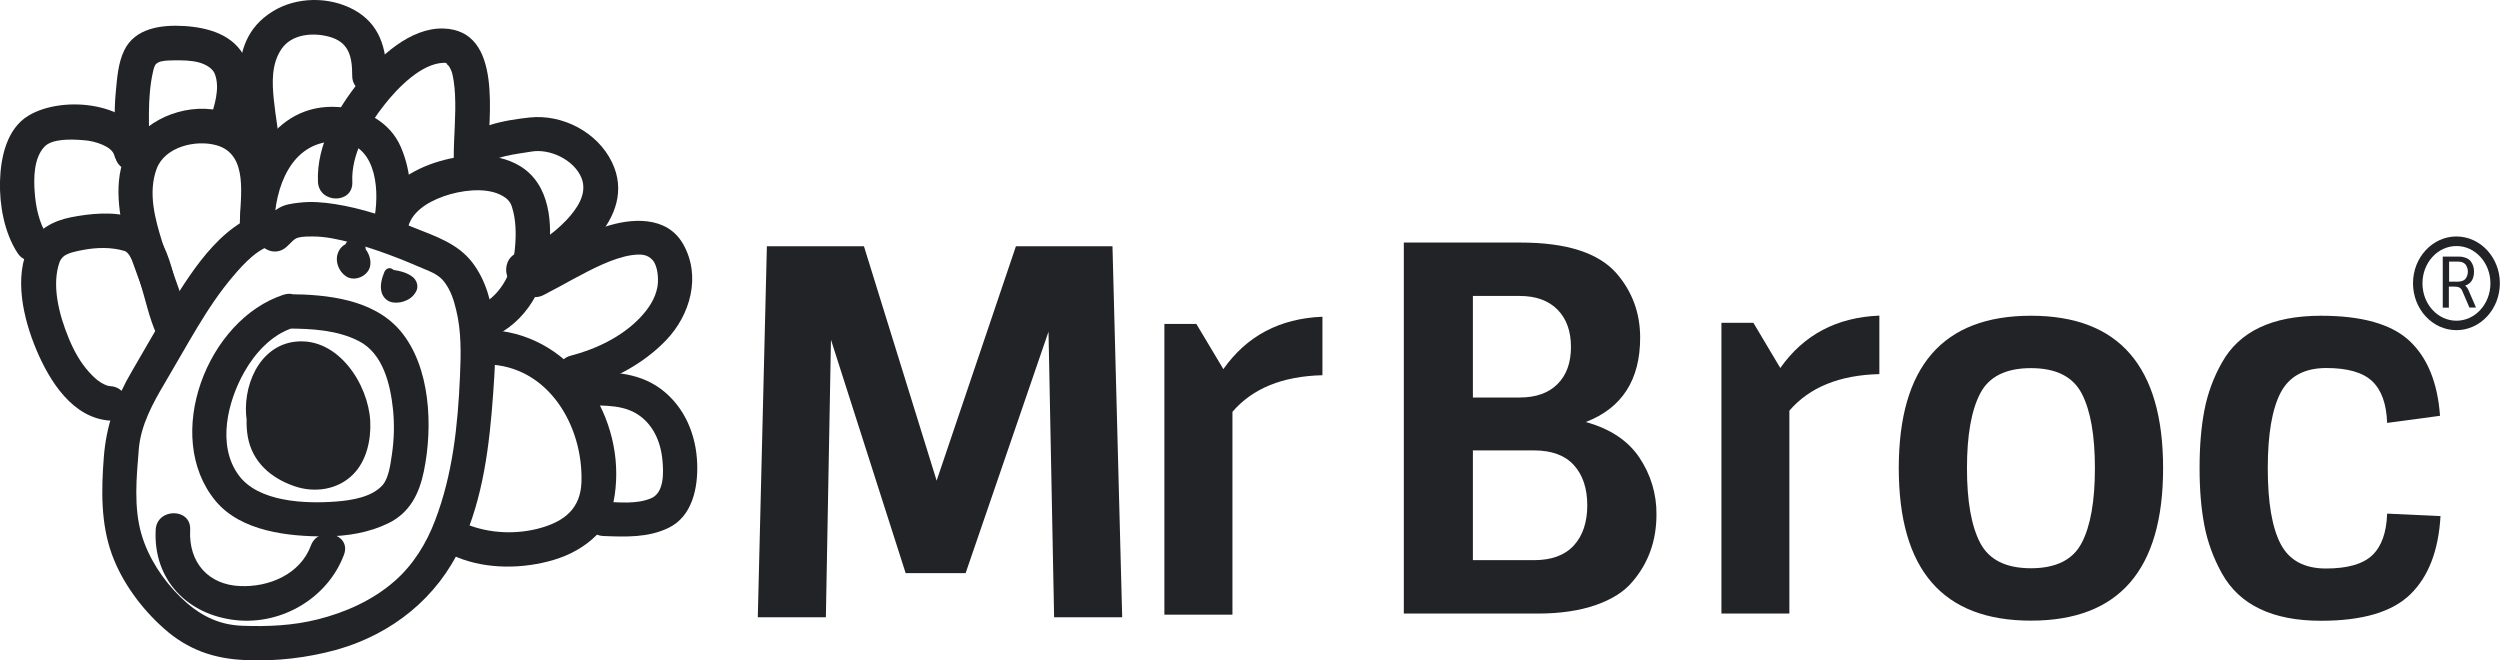
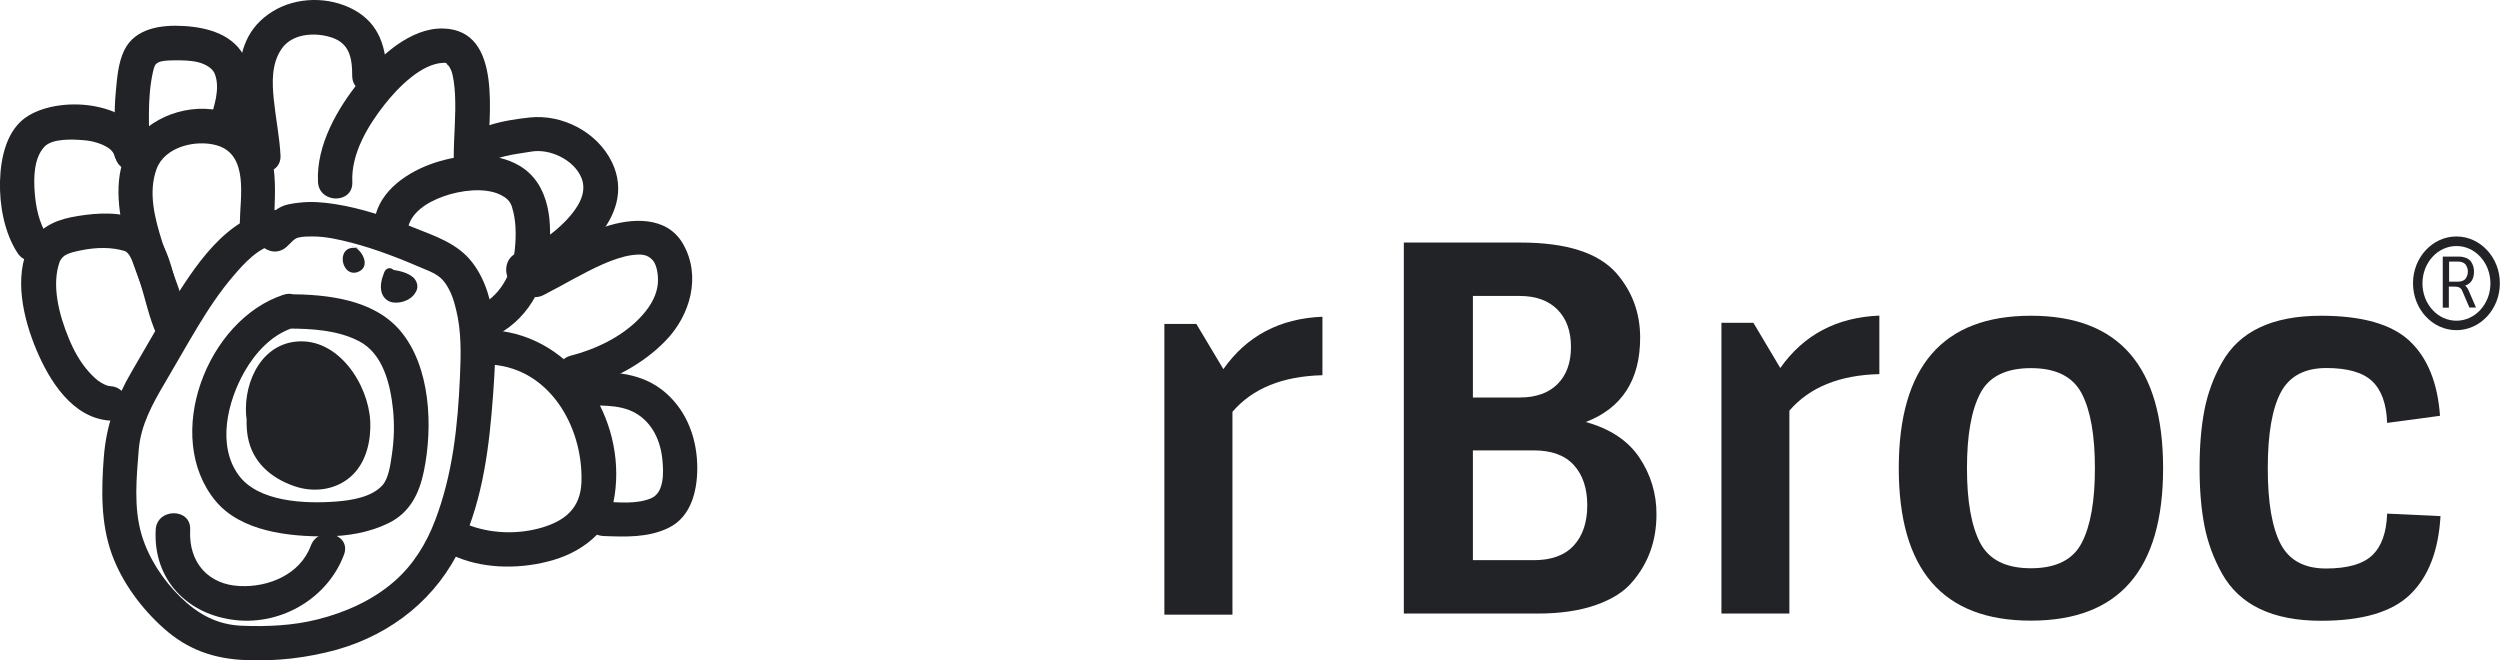
<svg xmlns="http://www.w3.org/2000/svg" version="1.1" id="Capa_1" x="0px" y="0px" viewBox="0 0 2008.8 530.6" style="enable-background:new 0 0 2008.8 530.6;" xml:space="preserve">
  <style type="text/css">
	.st0{fill:#222326;}
</style>
  <g id="Layer_4">
    <path class="st0" d="M221.6,168.7c-40.2,5.2-65.9,46.5-85.4,78.1c-10.5,17-20.2,34.5-30.4,51.8c-12.8,21.8-20.5,43.7-22.4,69   c-2,26.1-2.5,52.9,6.5,77.8c8.2,22.6,23.9,43.7,41.8,59.6c19.2,17.1,40.3,24.4,65.7,25.4c24.7,1.1,49.5-1.8,73.4-8.4   c44.3-12.6,80.9-41.8,100-83.8c17.6-38.6,22.5-80.5,25.5-122.3c2.4-33.7,5-76.6-16.8-105c-11.8-15.4-29.8-21.1-47.2-28.1   c-20.4-8.2-41.4-15.4-63.1-18.8c-9.6-1.5-19.3-2.3-29.1-1.1c-5.1,0.6-10.8,1.3-15.4,3.9c-5.6,3-9.4,8-14.2,12.2   c-13.4,11.7,6.2,31.2,19.6,19.5c3.5-3,5.9-6.7,9.6-7.6s7.6-0.9,11.4-0.9c10.6,0,21,2.4,31.2,5c20,5.2,39.5,12.9,58.5,21.1   c6,2.5,12.1,5,16.1,10.3c5.1,6.6,7.7,14.4,9.6,22.5c4.3,17.3,3.9,35.7,3.1,53.4c-1.7,39.4-5.8,78.8-20,115.9   c-7,18.5-17.6,35.7-32.6,48.8c-17.5,15.3-39.4,25.1-61.8,30.7c-19.8,5-40.4,5.9-60.8,5.1c-20-0.8-35.2-9.2-49.5-23.1   c-14-13.7-25.7-31.5-31.2-50.3c-6.4-21.9-4-45.9-2.2-68.3c1.6-19.5,11.2-36.9,20.9-53.3c8.9-15,17.3-30.1,26.3-45   c8.7-14.4,18-28.5,29-41.3c8.2-9.6,20.5-23.3,33.8-25c7.5-1,13.8-5.5,13.8-13.8C235.4,175.8,229.1,167.8,221.6,168.7" />
    <path class="st0" d="M88.8,310.3c-2-0.1-4.2-0.8-7.7-2.9s-6.4-5-9.6-8.5c-7-7.7-12.4-17.6-16.3-27.2c-7.8-18.8-14-42.9-7.2-61.5   c0.8-1.8,2.1-3.4,3.6-4.6c4.3-2.8,9.9-3.7,14.8-4.7c10.7-2.1,23.2-2.5,33.8,0.8c5.4,1.7,10.6,18.9,12.7,26.1   c4.1,13.6,7,27.6,12.8,40.6c3.1,6.9,13,8.5,18.9,5c7-4.1,8-12,5-18.9c-11.7-26.2-10.3-69.5-43.6-80c-15.3-4.8-33.7-2.9-49.1,0.1   c-13.9,2.8-26.5,9.4-33.2,22.3c-13,25.4-4.9,59.3,5.5,84.1c10.6,25.2,29.2,55.2,59.5,57C106.6,339,106.4,311.4,88.8,310.3" />
    <path class="st0" d="M149.7,251.6c-5-19.3-13.1-37.7-19.2-56.7c-5.9-18.7-11.7-39.9-4.7-59.1c6.6-18,31.6-23.7,48.1-19.1   c26.3,7.3,19,41.9,18.8,62.1c-0.2,17.8,27.4,17.8,27.6,0c0.2-17,2.1-33.8-1.7-50.6c-3.4-14.9-14.4-27.6-27.8-34.3   c-26.1-13.1-60.4-5.7-80.1,15.5c-19,20.4-17.4,50-11.7,75.4s17.5,49,24,74.3C127.5,276.1,154.2,268.8,149.7,251.6" />
-     <path class="st0" d="M220.4,181.3c0.3-30.3,13.4-67.4,49-67.7c32-0.3,35.7,35.9,31.7,60.2c-2.8,17.4,23.8,24.9,26.7,7.3   c3.5-21.4,3-42.5-5.6-62.7c-8.7-20.5-29-30.9-50.3-32.4c-52.7-3.7-78.7,50.1-79.1,95.2C192.6,199.1,220.2,199.1,220.4,181.3" />
    <path class="st0" d="M327.7,183.7c2.3-12.6,14.9-21,28.6-25.9c14-5,32.8-7.2,44.9-1.7c5.7,2.6,8.7,5.5,10.1,10   c3.5,10.7,3.5,22.9,2.4,34c-1.8,19.4-12.5,39.9-31.6,46.7c-16.7,6-9.5,32.6,7.4,26.6c29.5-10.5,46.8-37,51.1-67.4   c3.6-25.8,1.7-57.7-22.8-72.6c-20-12.1-47.6-9.6-68.9-2.5c-20.9,7-43.7,21.9-47.9,45.2C297.9,193.7,324.5,201.1,327.7,183.7" />
    <path class="st0" d="M390.8,292.8c49.6,0.7,78,49.4,76.4,94.8c-0.8,20.4-12.8,30.7-31.7,36.3c-19.6,5.8-42.1,5-61-2.8   c-7-2.9-15.2,3.1-17,9.6c-2.2,8,2.7,14.2,9.7,17c24,9.9,53.1,9.5,77.7,2.2c12.8-3.8,25-10.4,34.4-19.9   c10.3-10.5,13.9-23.5,15.3-37.7c6.2-62.1-38.6-126.2-103.7-127.2C373.1,264.9,373.1,292.6,390.8,292.8" />
    <path class="st0" d="M38,189.3c-6.6-10.1-9.2-22.7-10.1-34.6C27,143,27.1,127.2,35.6,118c6-6.6,21.3-6.2,31-5.4   c5.5,0.3,10.9,1.6,16,3.8c4.9,2.2,8.2,4.9,9.2,8.3c5,17.1,31.7,9.8,26.7-7.3C108,81.9,50.6,76.2,22.9,92.9   C5.2,103.5,0.5,126.9,0,145.8c-0.5,19.1,3.5,41.3,14.1,57.5C23.8,218.1,47.8,204.3,38,189.3" />
    <path class="st0" d="M120.1,123.6c-0.1-21.8-2-44.3,2.8-65.8c1.2-5.3,1.8-6.2,4.2-7.6c3.3-1.9,12.9-1.8,18.3-1.7   c6.1,0.1,13,0.6,18.7,3.2c4.4,2,7.3,4.7,8.5,7.7c4.5,11.5-0.4,26.3-4.4,38c-5.7,17,21,24.2,26.7,7.4c6.1-18.3,10.7-39.2,2.4-57.5   C188.5,28,167.4,22.1,148,20.9c-18.1-1.1-39.5,1.5-48.2,19.6c-5,10.4-5.7,22.4-6.8,33.7c-1.6,16.4-0.5,32.9-0.5,49.3   C92.5,141.4,120.2,141.4,120.1,123.6" />
    <path class="st0" d="M225.4,124.8c-0.8-15-3.9-29.9-5.4-44.8c-1.4-13.8-1.9-28.6,6.1-40.5c8.2-12.2,25.2-13.5,38-10.1   c16.6,4.3,18.9,16.5,18.9,31.5c0.1,17.8,27.7,17.8,27.6,0c0-22.3-5.6-41.9-26.5-53.2c-19.8-10.6-45.7-10.4-64.9,1.4   c-41.5,25.5-23.5,76.9-21.5,115.7C198.7,142.6,226.3,142.7,225.4,124.8" />
    <path class="st0" d="M283.1,146.2c-1.1-22.3,12.3-44.9,25.6-61.8c11.1-14.2,30.1-33.4,47.6-33.9c2-0.1,1.3-0.3,3.7,1.3   c-3-2,2,2.9,0,0.2c1,1.4,1.8,2.9,2.5,4.5c1.7,3.7,2.8,13,3.1,19.2c0.9,16.8-1,33.6-1,50.4c-0.1,17.8,27.5,17.8,27.6,0   c0.1-31.2,12.5-101.7-35.9-103.2c-26.7-0.8-51.7,22.8-67.1,41.9c-18,22.2-35.1,51.7-33.7,81.3C256.3,163.9,283.9,164,283.1,146.2" />
    <path class="st0" d="M390.2,134.3c3.8-8.9,27.1-10.7,36.2-12.4c15.1-2.9,34.8,6.4,40.8,21c5.2,12.7-3.8,25.2-12.2,34.1   c-10.9,11.4-24.2,20.3-39,26c-16.4,6.3-9.3,33,7.4,26.7c36.2-13.9,90.1-54.4,68.3-99.4c-11.7-24.2-39.8-38.7-66.1-35.9   c-18.3,2-51,6.7-59.2,26c-3,6.9-2.1,14.7,5,18.9C377.2,142.7,387.4,141.3,390.2,134.3" />
    <path class="st0" d="M436.7,237.1c16.1-8.2,31.4-17.6,47.9-24.9c7.1-3.1,15.7-6.2,23.1-7.2c7.7-1,12.3-0.6,16.5,3.8   s5.2,14.9,4.1,21.4c-1.7,10-7.5,18.3-14.4,25.5c-14.6,15.1-35.2,24.9-55.3,30.1c-17.2,4.5-9.9,31.1,7.4,26.6   c25.5-6.6,50.6-19.7,69-38.8c19.7-20.4,28.6-51.7,13.9-77.5c-13.1-23-41.8-21-63.4-13.7c-22.3,7.5-42,20.3-62.8,30.8   C406.9,221.3,420.8,245.1,436.7,237.1" />
    <path class="st0" d="M464.8,325.4c15.1,1,32.3-1.3,46,6.6c13.7,8,20.1,22.6,21.5,37.9c0.9,9.5,1.6,26-9.2,30.5   c-11.7,4.9-25.9,3.2-38.2,2.7c-17.8-0.8-17.8,26.9,0,27.6s35.8,1.4,52.2-6.5c19.3-9.3,23.8-32.4,23.1-51.7   c-0.8-23.1-10-45.4-28.7-59.6c-20-15.1-42.9-13.7-66.6-15.1C447,296.7,447.1,324.4,464.8,325.4" />
    <path class="st0" d="M228,236.8c-61.6,19.8-97.7,113.8-54.8,165.7c20.4,24.6,58.8,28.7,88.7,28.5c17.3-0.2,34.8-3,50.4-10.7   c17.2-8.5,24.6-23.8,28.3-41.7c7.3-35.4,5.6-84.1-19.2-113.1c-21.5-25.1-58.8-29-89.8-29.1c-17.8-0.1-17.8,27.6,0,27.6   c19.1,0.1,39.5,1.2,56.8,10.1c19.5,10,25.3,34.9,27.4,55c1.2,12,0.9,24.1-0.9,36.1c-1.2,8.5-2.7,19.1-7.5,24.6   c-8.5,9.6-24.6,12.2-37.4,13.2c-25,1.9-62.7,0.4-78.4-21.4c-17.3-23.9-8.8-58.8,4.7-82.7c8.7-15.4,22.1-30,39-35.4   S245,231.4,228,236.8" />
    <path class="st0" d="M208.1,296.7c-7,17-12.2,35.8-9,54.2c3.6,20.3,18.5,33.2,37.3,39.7c16.3,5.7,35,3,47.3-9.4   c10.9-10.9,14.5-27.8,13.8-42.7c-1.5-29.8-25.8-67.5-59.8-64c-30.1,3.1-43.5,37.1-39.4,63.8c3.2,21.3,29.3,45.8,51,29.6   c19.1-14.2,20-50.2,5-67.7c-9.4-11.1-27.1-6-32.9,6c-6.2,12.8-3.9,29.9,3.8,41.6c9.1,14,27.9,17.1,40.2,5.1   c10.8-10.6,7.6-27.8,7.5-41.3c-9,1.3-18.1,2.5-27.1,3.7c4.6,15.4,2.1,31.9,2,47.7c-0.2,17.9,27.5,17.8,27.6,0   c0.2-18.4,2.4-37.1-3-55.1c-4.4-14.8-27.4-12.2-27.1,3.6c0.1,7,1,13.9,0.4,20.9c-0.1,2-0.9,1.1,1,0.4c1.2-0.4,4.3,1.5,1.6,0   c2.1,1.2-0.2-0.7-0.8-1.9c-2.1-3.8-2.2-9.5-1.2-13c-1.6,5.4-9,3.5-12.1,1.1c2.3,1.8-1.5-2.6,0.2,0.3c0.7,1.3,0.7,1.3,0.1-0.2   c0.3,0.8,0.6,1.6,0.8,2.5c1.7,5.3,1.6,9,1.1,15.6c0.2-2.3-0.5,2.5-0.5,2.3c-0.3,1.4-0.8,2.8-1.3,4.1c-0.2,0.6-0.6,1.2-1.2,1.6   c2.4-1.4,2.8-0.1-0.8-1c-0.9-0.2-1.8-0.7-2.5-1.3c-0.3-0.3-2.8-3.3-1.1-0.9c-0.7-1-1.4-2.1-1.9-3.2c-1.9-3.5,0.8,2.4-0.5-1.4   c-0.5-1.7-0.9-3.4-1.2-5.2c0.5,2.8-0.1-1.6-0.1-1.8c-0.1-1.4-0.1-2.8,0-4.2c0.1-3.2,0-2.3,0.9-6.2c1.1-5.1,3.6-10.3,5.4-12.5   c3.6-4.6,4-4.6,8.8-5.7c-2.9,0.7,1.1,0.1,1.6,0.1c4,0-2.1-0.6,2,0.4c3.4,0.8,5.9,2.4,9.1,4.6c10.7,7.1,16.1,19.5,17.1,31.6   c0.6,6-0.2,12-2.2,17.6c-1.1,3.3-5.1,7.6-7.1,8.4c-10.2,4.1-28.4-2-32.9-13.7c-5.8-14.9,1.5-33,7.1-46.8c2.9-7-3-15.2-9.6-17   C217.2,284.8,211,289.7,208.1,296.7" />
    <path class="st0" d="M125.1,425.7c-2.1,40.2,25.6,68.4,64.4,72.6c37,4,73.9-17.8,86.9-52.6c6.2-16.7-20.5-23.9-26.6-7.3   c-8.6,23.2-34,33.6-57,32.5c-24.8-1-41.4-18.3-40-45.2C153.7,407.9,126,408,125.1,425.7" />
    <path class="st0" d="M289.3,200c-20-6.2-16.3,22.6-2.5,18.8c12.5-3.8,3.8-20-5-21.3" />
-     <path class="st0" d="M290.5,195.6c-7.9-2.3-16-0.4-19,7.8c-2.5,6.6,0.7,14.5,6.2,18.4c7.1,5.1,18.5,0,19.8-8.5   c1.3-8.7-5.8-18.6-14.4-20.3c-5.8-1.1-8.3,7.8-2.4,8.9c4.2,1,7.3,4.5,7.9,8.7c0.3,3.5-4.3,4.7-6,3.2c-2.1-1.9-2.9-4.8-2.2-7.6   c0.8-3.2,4.7-2.8,7.9-1.9C293.9,206.2,296.3,197.3,290.5,195.6" />
    <path class="st0" d="M313.1,220.1c-15,37.6,45.1,7.5,1.2,1.2" />
    <path class="st0" d="M308.7,218.9c-2,5-3.6,10.9-2,16.2c1.2,4.1,4.6,7.2,8.8,7.9c4,0.6,8-0.1,11.6-1.9c3.4-1.6,6.2-4.4,7.7-7.9   c1.5-3.7-0.1-8-3-10.5c-4.5-3.7-10.5-5-16.1-5.9c-1.2-0.3-2.5-0.1-3.6,0.5c-1,0.6-1.8,1.6-2.1,2.7c-0.6,2.2,0.7,5.3,3.2,5.7   c3.1,0.4,6.2,1.1,9.2,2.1c0.3,0.1,0.6,0.2,0.8,0.3c1.1,0.4-1.1-0.4-0.2-0.1c0.5,0.2,1,0.4,1.5,0.7s0.7,0.4,1.1,0.7   c0.9,0.6-0.6-0.5-0.4-0.3l0.5,0.4c0.2,0.2,0.5,0.5,0.7,0.8c-0.9-1.1-0.5-0.7-0.1-0.1c0.2,0.4,0.5,1.2-0.3-0.6   c0,0.1,0.1,0.2,0.1,0.4s0.1,0.3,0.1,0.4c0.1,0.8-0.2-1.5-0.1-0.7c0,0.3,0,0.5,0,0.8c0.1-1.5,0.2-1,0-0.3c0,0.1-0.1,0.3-0.1,0.4   c-0.3,0.6,0.6-1.4,0.3-0.7c-0.1,0.3-0.3,0.6-0.5,0.8c-0.1,0.1-0.2,0.2-0.3,0.4c-0.2,0.3,1-1.2,0.4-0.5c-0.2,0.3-0.4,0.5-0.7,0.7   c-0.2,0.2-0.5,0.4-0.7,0.6c-0.7,0.6,0.8-0.6,0.5-0.4c-0.2,0.1-0.3,0.2-0.5,0.4c-0.6,0.4-1.2,0.8-1.8,1.1c-0.5,0.2-1.9,0.8,0,0   c-0.4,0.1-0.7,0.3-1.1,0.4c-0.7,0.2-1.4,0.4-2.1,0.6l-0.5,0.1c-0.8,0.1,1.5-0.2,0.6-0.1c-0.4,0-0.7,0.1-1.1,0.1c-0.3,0-0.7,0-1,0   c-0.2,0-0.4-0.1-0.6,0c-0.6-0.1,1.5,0.2,0.9,0.1c-0.1,0-0.2,0-0.3-0.1c-0.3-0.1-0.6-0.1-0.9-0.2l-0.5-0.2c-0.6-0.2,1.4,0.7,0.6,0.2   c-0.2-0.1-0.4-0.3-0.7-0.4c-0.1-0.1-0.2-0.1-0.3-0.2c-0.5-0.3,1.2,1,0.6,0.5c-0.2-0.2-0.4-0.3-0.6-0.5c-0.1-0.1-0.2-0.2-0.2-0.3   c1.1,1.4,0.7,0.9,0.4,0.5c-0.2-0.2-0.3-0.4-0.4-0.7c-0.1-0.1-0.1-0.3-0.2-0.4c0.7,1.7,0.4,1,0.3,0.6c-0.1-0.3-0.2-0.6-0.3-0.9   c-0.1-0.5-0.3-1.9,0,0.1c-0.1-0.8-0.1-1.5-0.1-2.3c0-0.4,0.1-0.9,0.1-1.3c0.1-0.6-0.2,1.5-0.1,0.4c0-0.2,0.1-0.5,0.1-0.7   c0.5-2.4,1.2-4.6,2.1-6.9c0.9-2.3-1-5.1-3.2-5.7C311.7,214.9,309.6,216.6,308.7,218.9" />
    <path class="st0" d="M1235.8,493H1128V194.9h93.9c36.8,0,62.3,8.2,76.8,24.5c12.8,14.7,19.2,32,19.2,51.9c0,34-14.6,56.6-43.7,67.8   c19.6,5.4,34,15,43.1,28.6c9.1,13.5,13.9,29.5,13.7,45.7c0,21-6.4,38.9-19.2,53.9c-6.5,7.9-16.3,14.2-29.4,18.8   C1269.3,490.7,1253.8,493,1235.8,493z M1183.5,319.4h37.6c13.1,0,23.2-3.6,30.4-10.8s10.8-17.1,10.8-29.8c0-12.7-3.6-22.7-10.8-30   c-7.2-7.3-17.4-11-30.4-11h-37.6V319.4z M1183.5,450.1h49c14.2,0,24.8-3.9,32.1-11.8c7.2-7.9,10.8-18.7,10.8-32.3   c0-13.6-3.6-24.4-10.8-32.3s-17.9-11.8-32.1-11.8h-49V450.1z" />
    <path class="st0" d="M1437.9,493h-54.7V259.4h25.7l21.6,36.3c18.8-26.7,45.3-40.7,79.6-42.1v47c-32.1,0.8-56.2,10.6-72.3,29.4v163   H1437.9z" />
    <path class="st0" d="M1738.1,376.2c0,81.7-35.4,122.5-106.2,122.5s-106.2-40.8-106.2-122.5s35.4-122.5,106.2-122.5   C1702.7,253.7,1738.1,294.5,1738.1,376.2z M1591.1,436.2c7.1,13.6,20.7,20.4,40.8,20.4s33.8-6.8,40.8-20.4   c7.1-13.6,10.6-33.6,10.6-60s-3.5-46.4-10.6-60s-20.7-20.4-40.8-20.4s-33.8,6.8-40.8,20.4c-7.1,13.6-10.6,33.6-10.6,60   S1584,422.6,1591.1,436.2L1591.1,436.2z" />
    <path class="st0" d="M1832.6,315.4c-6.9,13.1-10.4,33.4-10.4,60.9s3.5,47.8,10.4,60.9s19.1,19.6,36.3,19.6   c17.3,0,29.7-3.5,37.2-10.6s11.5-18.2,12-33.5l42.9,2c-1.6,27.8-9.7,48.7-24.3,62.9c-14.6,14.2-38.5,21.2-71.7,21.2   c-38.9,0-65.5-12.7-79.6-38c-6.7-12-11.5-24.9-14.1-38.4c-2.6-13.3-3.9-28.8-3.9-46.4s1.3-33.1,3.9-46.5s7.3-26.3,14.1-38.2   c13.9-25,40.4-37.6,79.6-37.6c32.9,0,56.6,6.7,71.1,20.2c14.4,13.5,22.6,33.6,24.5,60.2l-42.5,5.7c-0.5-15.2-4.5-26.4-12-33.5   s-19.8-10.6-37.1-10.6C1851.7,295.8,1839.5,302.3,1832.6,315.4z" />
-     <path class="st0" d="M816.3,197.9h77.6l7.8,298.1H847l-4.5-229.5l-66.6,194h-48.2l-60-187.5l-4.1,223h-54.7l7.3-298.1h78   l58.4,188.3L816.3,197.9z" />
    <path class="st0" d="M990.3,493.9h-54.7V260.3h25.7l21.7,36.3c18.8-26.7,45.3-40.7,79.6-42.1v47c-32.1,0.8-56.2,10.6-72.3,29.4   V493.9z" />
    <path class="st0" d="M1973.8,265.3c-19.3,0-34.9-16.9-34.9-37.7s15.7-37.6,34.9-37.6s34.9,16.9,34.9,37.6   S1993.1,265.3,1973.8,265.3z M1973.8,197.7c-15.1,0-27.3,13.4-27.3,30s12.2,30,27.3,30s27.3-13.5,27.3-30   S1988.9,197.6,1973.8,197.7L1973.8,197.7z" />
    <path class="st0" d="M1963,206.2h12.4c2.1-0.1,4.2,0.3,6.2,1.1c1.6,0.6,2.9,1.6,3.9,2.9c1.6,2.4,2.5,5.2,2.4,8.1   c0,5.9-2.4,9.6-7.1,11.2c1.2,1,2.1,2.3,2.7,3.7l6,13.9h-5.3l-5.7-13.3c-0.4-1.1-1.2-2.1-2.2-2.7c-1.2-0.6-2.5-0.8-3.8-0.8h-4.8   v16.9h-4.9v-41H1963z M1967.9,226.3h7.2c2.7,0,4.7-0.8,6-2.3c2.5-3.4,2.5-8.1,0-11.5c-1.3-1.5-3.3-2.3-6-2.3h-7.2V226.3z" />
  </g>
</svg>